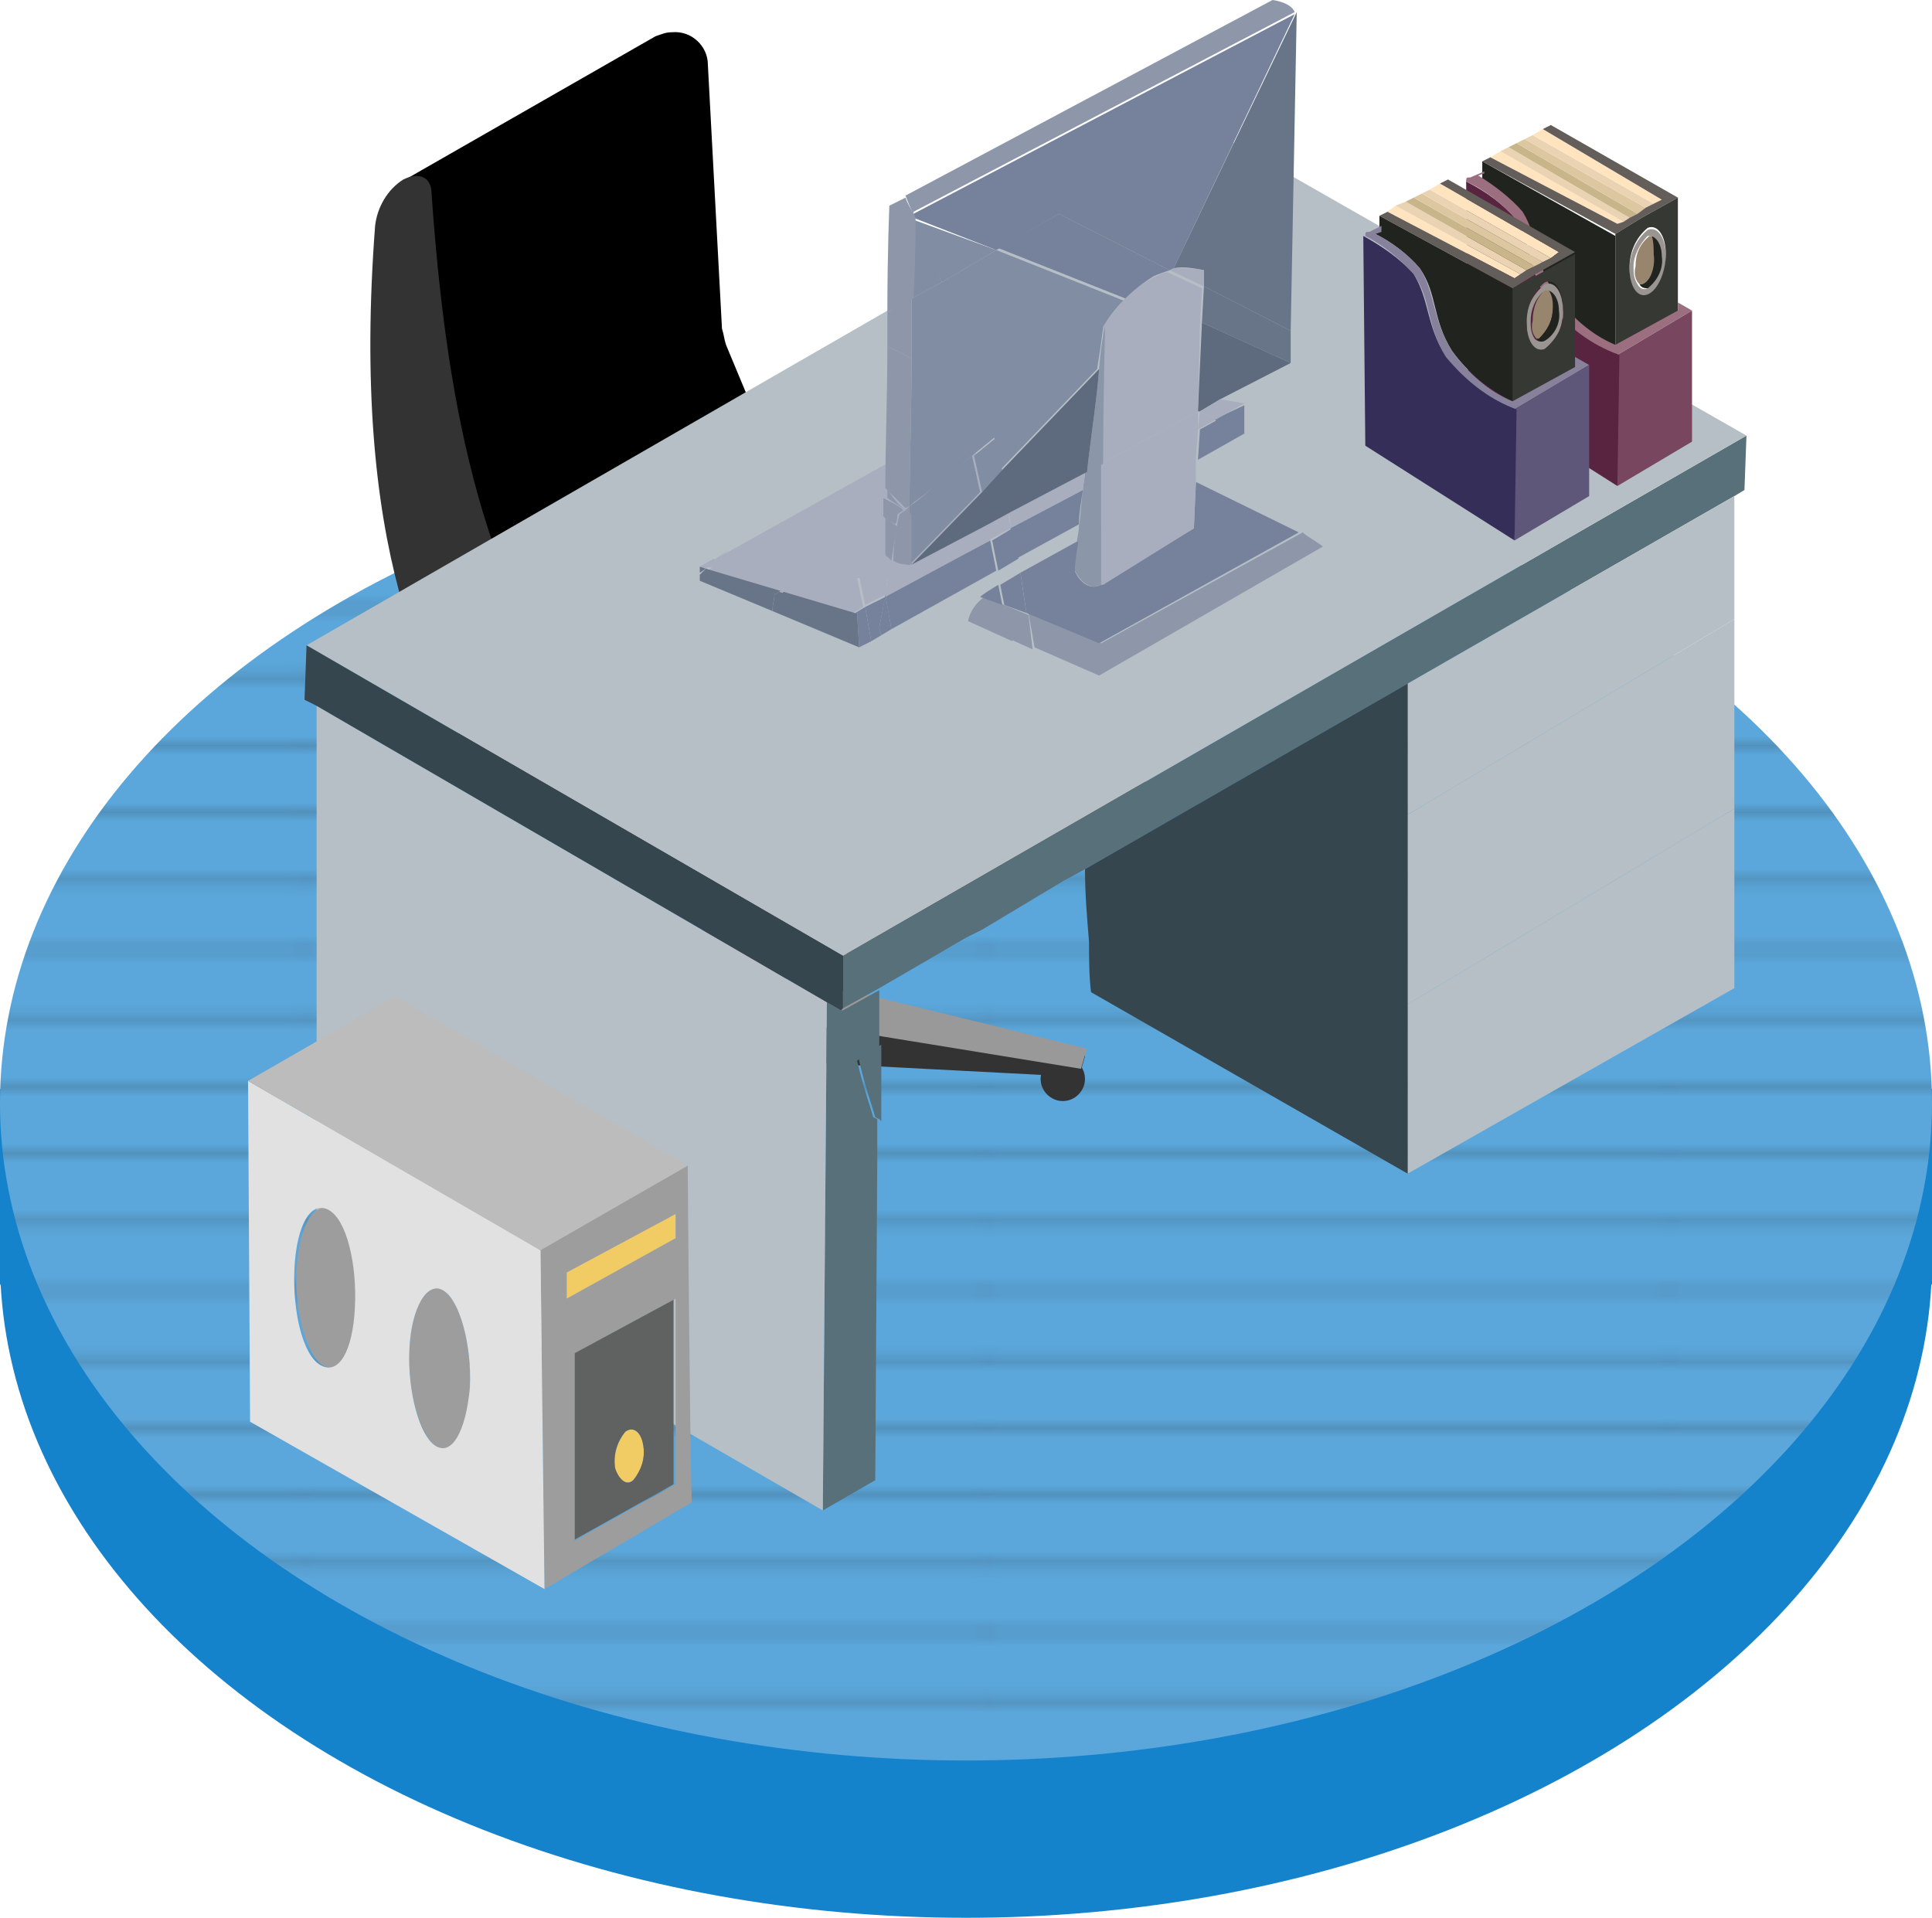
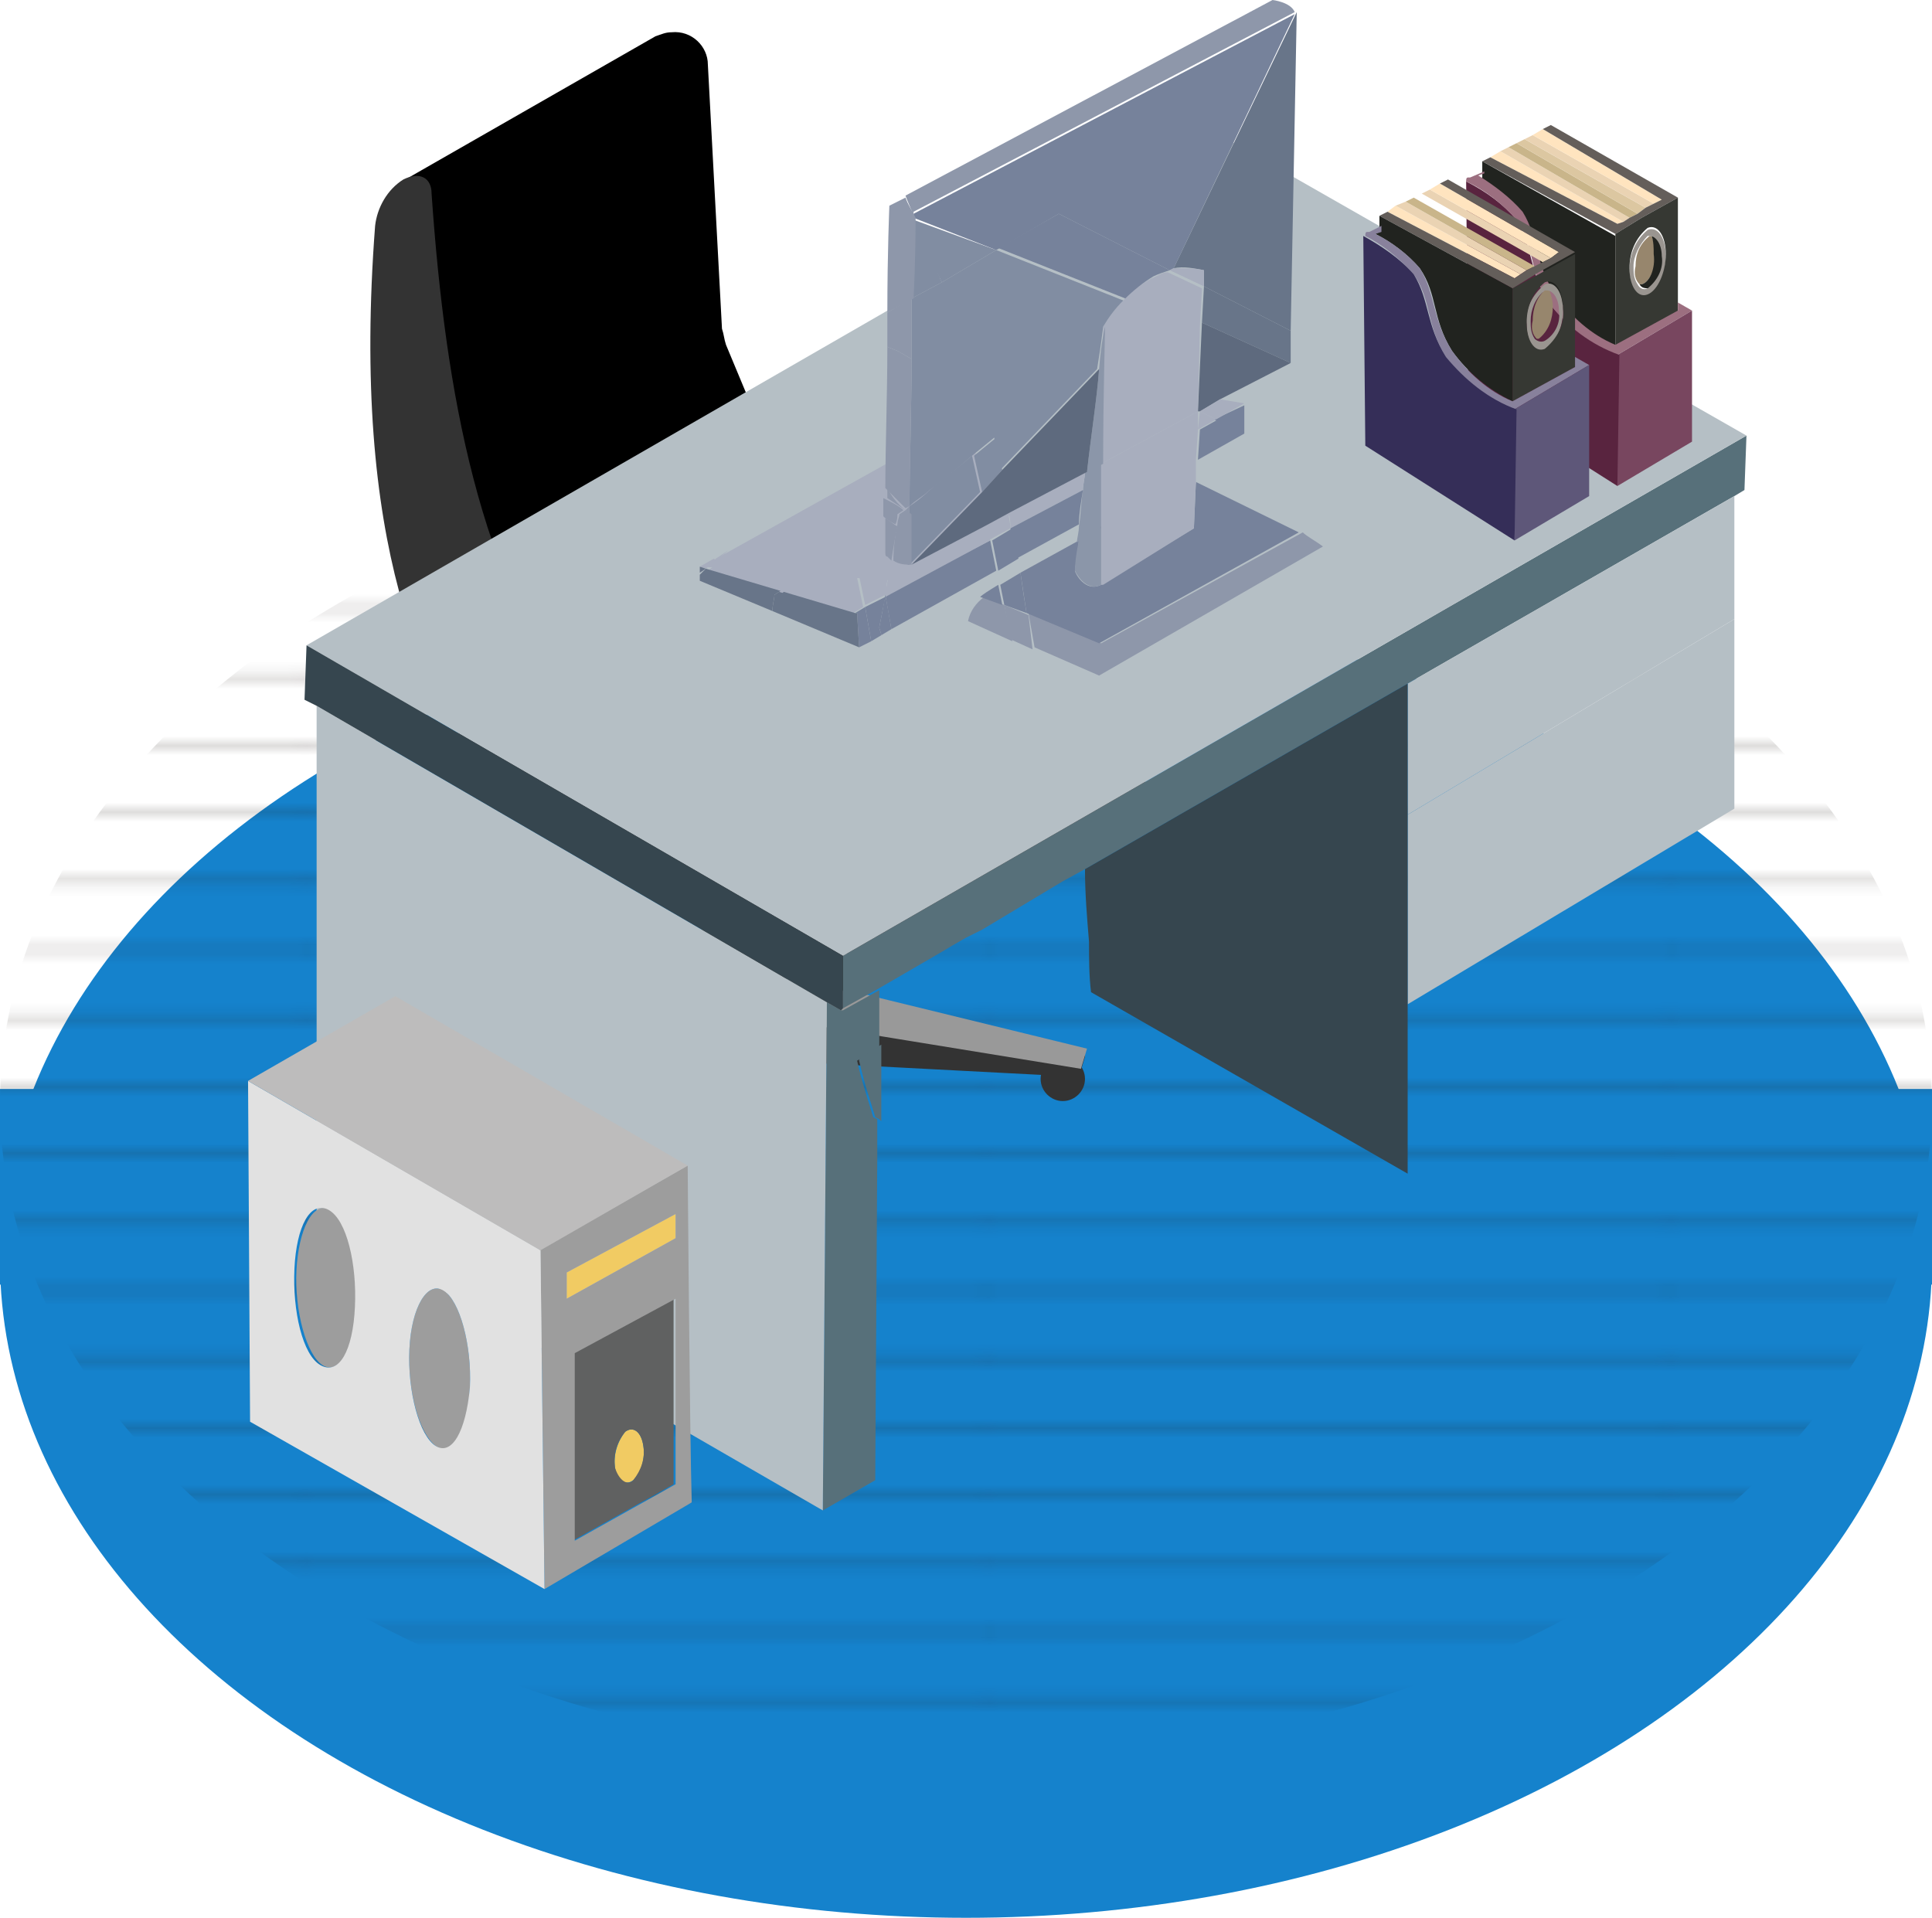
<svg xmlns="http://www.w3.org/2000/svg" xmlns:xlink="http://www.w3.org/1999/xlink" version="1.1" id="レイヤー_1" x="0px" y="0px" viewBox="0 0 95.8 95.1" style="enable-background:new 0 0 95.8 95.1;" xml:space="preserve">
  <style type="text/css">
	.st0{fill:none;}
	.st1{fill:none;stroke:#231815;stroke-width:0.72;}
	.st2{fill:#1582CC;}
	.st3{fill:#5BA7DB;}
	.st4{opacity:0.21;fill:url(#SVGID_1_);enable-background:new    ;}
	.st5{fill:#333333;}
	.st6{fill:#999999;}
	.st7{fill:#4D4D4D;}
	.st8{fill:#57707A;}
	.st9{fill:#B5BFC5;}
	.st10{fill:#36464F;}
	.st11{fill:#F1CB63;}
	.st12{fill:#606161;}
	.st13{fill:#9D9D9D;}
	.st14{fill:#E1E1E1;}
	.st15{fill:#BDBCBC;}
	.st16{fill:#FFE4BF;}
	.st17{fill:#EAD3B3;}
	.st18{fill:#C9B58A;}
	.st19{fill:#DCC7A1;}
	.st20{fill:#97866D;}
	.st21{fill:#21231F;}
	.st22{fill:#9A9590;}
	.st23{fill:#645E5A;}
	.st24{fill:#363833;}
	.st25{fill:#9C6F80;}
	.st26{fill:#78465F;}
	.st27{fill:#59243F;}
	.st28{fill:#88819C;}
	.st29{fill:#5E5779;}
	.st30{fill:#352E58;}
	.st31{fill:#8E97AA;}
	.st32{fill:#76829B;}
	.st33{fill:#687589;}
	.st34{fill:#5E6A7E;}
	.st35{fill:#838E93;}
	.st36{fill:#A8AEBE;}
	.st37{fill:#8B96A9;}
	.st38{fill:#818DA2;}
	.st39{fill:#171043;}
</style>
  <pattern x="-27.6" y="139.8" width="72" height="72" patternUnits="userSpaceOnUse" id="_10_lpi_10_" viewBox="72.2 -72 72 72" style="overflow:visible;">
    <g>
      <rect x="72.2" y="-72" class="st0" width="72" height="72" />
      <rect x="72.2" y="-72" class="st0" width="72" height="72" />
      <line class="st1" x1="144" y1="-68.4" x2="216.5" y2="-68.4" />
      <line class="st1" x1="144" y1="-54" x2="216.5" y2="-54" />
      <line class="st1" x1="144" y1="-39.6" x2="216.5" y2="-39.6" />
      <line class="st1" x1="144" y1="-25.2" x2="216.5" y2="-25.2" />
      <line class="st1" x1="144" y1="-10.8" x2="216.5" y2="-10.8" />
      <line class="st1" x1="144" y1="-61.2" x2="216.5" y2="-61.2" />
      <line class="st1" x1="144" y1="-46.8" x2="216.5" y2="-46.8" />
      <line class="st1" x1="144" y1="-32.4" x2="216.5" y2="-32.4" />
-       <line class="st1" x1="144" y1="-18" x2="216.5" y2="-18" />
      <line class="st1" x1="144" y1="-3.6" x2="216.5" y2="-3.6" />
      <line class="st1" x1="72" y1="-68.4" x2="144.5" y2="-68.4" />
      <line class="st1" x1="72" y1="-54" x2="144.5" y2="-54" />
      <line class="st1" x1="72" y1="-39.6" x2="144.5" y2="-39.6" />
      <line class="st1" x1="72" y1="-25.2" x2="144.5" y2="-25.2" />
      <line class="st1" x1="72" y1="-10.8" x2="144.5" y2="-10.8" />
      <line class="st1" x1="72" y1="-61.2" x2="144.5" y2="-61.2" />
      <line class="st1" x1="72" y1="-46.8" x2="144.5" y2="-46.8" />
      <line class="st1" x1="72" y1="-32.4" x2="144.5" y2="-32.4" />
      <line class="st1" x1="72" y1="-18" x2="144.5" y2="-18" />
      <line class="st1" x1="72" y1="-3.6" x2="144.5" y2="-3.6" />
      <line class="st1" x1="0" y1="-68.4" x2="72.5" y2="-68.4" />
      <line class="st1" x1="0" y1="-54" x2="72.5" y2="-54" />
      <line class="st1" x1="0" y1="-39.6" x2="72.5" y2="-39.6" />
      <line class="st1" x1="0" y1="-25.2" x2="72.5" y2="-25.2" />
      <line class="st1" x1="0" y1="-10.8" x2="72.5" y2="-10.8" />
      <line class="st1" x1="0" y1="-61.2" x2="72.5" y2="-61.2" />
      <line class="st1" x1="0" y1="-46.8" x2="72.5" y2="-46.8" />
      <line class="st1" x1="0" y1="-32.4" x2="72.5" y2="-32.4" />
      <line class="st1" x1="0" y1="-18" x2="72.5" y2="-18" />
      <line class="st1" x1="0" y1="-3.6" x2="72.5" y2="-3.6" />
    </g>
  </pattern>
  <g>
    <g id="レイヤー_2_1_">
      <g id="レイヤー_1-2">
        <ellipse class="st2" cx="47.9" cy="62.5" rx="47.9" ry="32.6" />
        <rect x="0" y="54" class="st2" width="95.8" height="9.7" />
-         <ellipse class="st3" cx="47.9" cy="54.7" rx="47.9" ry="32.6" />
        <pattern id="SVGID_1_" xlink:href="#_10_lpi_10_" patternTransform="matrix(0.47 0 0 -0.47 -4235.863 -10995.228)">
			</pattern>
        <ellipse class="st4" cx="47.9" cy="54.7" rx="47.9" ry="32.6" />
        <path class="st5" d="M23.7,56.2c0,0.6-0.5,1.1-1.1,1.1s-1.1-0.5-1.1-1.1s0.5-1.1,1.1-1.1h0C23.2,55.1,23.7,55.6,23.7,56.2     C23.7,56.2,23.7,56.2,23.7,56.2z" />
        <circle class="st5" cx="39.5" cy="61.2" r="1.1" />
        <path class="st5" d="M53.8,53.5c0,0.6-0.5,1.1-1.1,1.1c-0.6,0-1.1-0.5-1.1-1.1c0-0.6,0.5-1.1,1.1-1.1     C53.3,52.4,53.8,52.9,53.8,53.5C53.8,53.5,53.8,53.5,53.8,53.5z" />
        <circle class="st5" cx="44.5" cy="43.5" r="1.1" />
        <path class="st5" d="M26.4,45.5c0,0.6-0.5,1.1-1.1,1.1s-1.1-0.5-1.1-1.1c0-0.6,0.5-1.1,1.1-1.1c0,0,0,0,0,0     C25.9,44.4,26.4,44.9,26.4,45.5L26.4,45.5z" />
        <path class="st5" d="M40.1,50l5.3-7.1v-0.5h-1.6L37,49.1c-0.5,0-0.9,0-1.4,0.1l-10.1-5.1l-1.2,0.2v0.5l8.9,5.8     C33,50.9,33,51.2,33,51.5l-11.6,3.5v0.5l0.8,0.9l12.4-3.1c0.4,0.2,0.8,0.3,1.2,0.4l3,7.6l1.7-0.2v-0.5l-1.3-7.3     c0.2-0.1,0.4-0.2,0.5-0.3c0.2-0.1,0.3-0.2,0.4-0.3l13.4,0.7l0.3-1V52l-13.1-1.3C40.6,50.4,40.4,50.2,40.1,50z" />
        <path class="st6" d="M40.1,48.1l5.3-5.7l-1.6-0.5L37,47.2c-0.5,0-0.9,0-1.4,0.1l-10.1-3.7l-1.2,0.7l8.9,4.4     C33,49,33,49.3,33,49.6l-11.6,5.4l0.8,0.9l12.4-4.5c0.4,0.2,0.8,0.3,1.2,0.4l3,9l1.7-0.2l-1.3-9.2c0.2-0.1,0.4-0.2,0.5-0.3     c0.2-0.1,0.3-0.2,0.4-0.3L53.6,53l0.3-1l-13.1-3.2C40.6,48.6,40.4,48.3,40.1,48.1z" />
        <path class="st7" d="M38.7,39.1c-0.1-0.1-0.2-0.2-0.3-0.3c-0.9-0.5-2.1-0.5-3,0c-0.1,0.1-0.2,0.2-0.3,0.3h-0.3v10     c0,0.4,0.3,0.7,0.6,0.9c0.9,0.5,2.1,0.5,3,0c0.4-0.2,0.6-0.5,0.6-0.9v-10H38.7z" />
        <path class="st7" d="M38.4,38.2c0.5,0.1,0.8,0.6,0.7,1.1c-0.1,0.3-0.3,0.6-0.7,0.7c-0.9,0.5-2.1,0.5-3,0     c-0.5-0.2-0.7-0.7-0.6-1.2c0.1-0.3,0.3-0.5,0.6-0.6C36.3,37.8,37.4,37.8,38.4,38.2z" />
        <path class="st6" d="M39.5,32c-0.4-0.4-0.9-0.6-1.4-0.8c-0.8-0.2-1.7-0.2-2.6,0c-0.5,0.1-1,0.4-1.4,0.8h-0.4v7.6     c0,0.7,0.6,1.3,1.8,1.6c0.9,0.3,1.8,0.3,2.7,0c1.2-0.3,1.8-1,1.8-1.6V32H39.5z" />
        <path class="st7" d="M38.2,30.4c2.3,0.7,2.3,2.6,0,3.3c-0.9,0.3-1.8,0.3-2.7,0c-2.3-0.7-2.3-2.6,0-3.3     C36.4,30.1,37.3,30.1,38.2,30.4z" />
        <path d="M41.6,49.2l14.8-8.6c0.3-0.2,0.4-0.5,0.4-0.9v-2c-0.1-1-0.6-1.8-1.4-2.4L39,26c-0.3-0.2-0.7-0.2-1-0.1l-14.7,8.6     L41.6,49.2z" />
        <path class="st5" d="M24.2,39.8l16.4,9.4c0.8,0.4,1.4,0.1,1.4-0.8v-2c-0.1-1-0.6-1.8-1.4-2.4l-16.4-9.4c-0.8-0.4-1.4-0.1-1.4,0.8     v2C22.9,38.4,23.4,39.2,24.2,39.8z" />
        <path d="M40,26.7l-4-9.6c-0.1-0.3-0.1-0.5-0.2-0.8L35.1,3.2c0-0.9-0.8-1.7-1.8-1.6c-0.3,0-0.5,0.1-0.8,0.2L20.1,8.9     C20.1,9,20,9,19.9,9.1c-3.5,4.3,1.6,8,2.8,23.8c0.1,0.9,0.6,1.8,1.4,2.3c0.3,0.2,0.7,0.2,1,0.1L40,26.7z" />
        <path class="st5" d="M27.8,37.8l-2,1.2c-0.4,0.3-0.9,0.3-1.3-0.1c-3.5-4.3-7.1-12-5.9-27.7c0.1-0.9,0.6-1.8,1.4-2.3     c0.8-0.4,1.4-0.1,1.4,0.7c0.7,10.1,2.4,19,7.3,25.7C29.3,35.9,28.7,37.3,27.8,37.8z" />
        <polygon class="st8" points="47.2,46.9 46.7,47.2 43.6,49 41.8,50 41.8,47.4 86.6,21.6 86.5,24.3 86,24.6 69.8,33.9 53.8,43.1      52.7,43.7 48.7,46.1 47.9,46.5 47.9,46.5    " />
        <polygon class="st9" points="86.6,21.6 41.8,47.4 41.8,47.4 15.2,32 59.8,6.3    " />
-         <polygon class="st9" points="86,40.1 86,49 69.8,58.2 69.8,49.8    " />
        <polygon class="st9" points="86,30.7 86,40.1 69.8,49.8 69.8,40.4    " />
        <polygon class="st9" points="86,24.6 86,30.7 69.8,40.4 69.8,33.9    " />
        <path class="st10" d="M69.8,49.8v8.4l-15.7-9c-0.1-0.8-0.1-1.7-0.1-2.5c-0.1-1.2-0.2-2.4-0.2-3.6l16-9.2L69.8,49.8L69.8,49.8z" />
        <path class="st8" d="M43.4,55.4c-0.2-0.7-0.5-1.5-0.8-2.8v-0.1l1.1-0.7v3.8l-0.1-0.1L43.4,55.4z" />
        <path class="st8" d="M43.5,55.6v1.2l0,0C43.5,56.5,43.5,56,43.5,55.6L43.5,55.6z" />
        <path class="st8" d="M42.5,52.6c0.3,1.3,0.6,2.1,0.8,2.8l0.2,0.1c0,0.5,0,0.9,0,1.2l0,0v0.8l-0.1,15.9l-2.6,1.5L41,49.7l0.7,0.4     h0.1l1.8-1v2.8L42.5,52.6L42.5,52.6z" />
        <polygon class="st9" points="41,49.7 40.8,74.9 15.7,60.4 15.7,35    " />
        <polygon class="st10" points="41,49.7 15.7,35 15.1,34.7 15.1,34.7 15.2,32 41.8,47.4 41.8,47.4 41.8,50 41.7,50.1    " />
        <path class="st11" d="M31.9,71.7c0.1,0.6-0.1,1.3-0.5,1.7c-0.4,0.3-0.8,0-0.9-0.6c-0.1-0.6,0.1-1.3,0.5-1.8     C31.4,70.7,31.8,71,31.9,71.7z" />
        <path class="st12" d="M31.4,73.4c0.4-0.5,0.6-1.1,0.5-1.7c-0.1-0.7-0.5-1-0.9-0.7c-0.4,0.5-0.6,1.1-0.5,1.8     C30.7,73.4,31.1,73.7,31.4,73.4z M33.4,73.6l-5,2.8v-9.3l5-2.7V73.6z" />
        <polygon class="st11" points="33.5,60.2 33.5,61.4 28.1,64.4 28.1,63.1    " />
        <path class="st13" d="M16.4,60c0.8,0.5,1.4,2.7,1.3,4.8s-0.9,3.4-1.7,2.9s-1.4-2.7-1.3-4.7S15.5,59.5,16.4,60z" />
        <path class="st13" d="M22,64c0.8,0.5,1.4,2.7,1.3,4.8s-0.9,3.5-1.7,2.9s-1.4-2.7-1.3-4.8S21.2,63.5,22,64z" />
        <path class="st13" d="M33.5,61.4v-1.2l-5.4,2.9v1.3L33.5,61.4z M33.5,73.6v-9.2l-5,2.7v9.3L33.5,73.6z M34.1,57.8     c0,0,0.1,13.3,0.2,16.7L27,78.8L26.8,62h-0.1L34.1,57.8z" />
        <path class="st14" d="M26.8,62L26.8,62L27,78.8l-14.6-8.3l-0.1-16.9L26.8,62z M23.3,68.8c0.1-2.1-0.5-4.3-1.3-4.8     s-1.6,0.8-1.7,2.9s0.5,4.3,1.3,4.8S23.1,71,23.3,68.8L23.3,68.8z M17.6,64.8c0.1-2.1-0.4-4.3-1.3-4.8s-1.6,0.8-1.7,2.9     s0.4,4.3,1.3,4.8S17.5,67,17.6,64.8L17.6,64.8z" />
        <polygon class="st15" points="19.6,49.4 34.1,57.8 26.8,62 12.3,53.6    " />
        <polygon class="st16" points="80.2,11.1 80.5,11 74.4,7.5 73.9,7.8 73.9,7.8    " />
        <polygon class="st17" points="80.8,10.8 74.8,7.3 74.4,7.5 80.5,11    " />
        <polygon class="st18" points="81.2,10.6 75.2,7.1 74.8,7.3 80.8,10.8    " />
        <polygon class="st19" points="81.6,10.3 81.6,10.3 75.6,6.9 75.2,7.1 81.2,10.6    " />
        <polygon class="st17" points="81.6,10.3 82,10.1 76,6.7 75.6,6.9 81.6,10.3    " />
        <polygon class="st16" points="82.4,9.9 76.5,6.4 76,6.7 82,10.1    " />
        <path class="st20" d="M81.3,14.1c0,0,0.1,0,0.1,0c0.4-0.1,0.7-0.8,0.7-1.5c0-0.3-0.1-0.6-0.2-0.9c0,0-0.1,0-0.1,0     c-0.5,0.4-0.7,0.9-0.7,1.5C81,13.6,81.1,13.9,81.3,14.1z" />
        <path class="st21" d="M81.4,14.1c0,0-0.1,0-0.1,0c0.1,0.2,0.3,0.2,0.5,0.2c0.5-0.4,0.7-1,0.7-1.6c0-0.6-0.2-1.1-0.6-1     C82,12,82,12.3,82,12.6C82.1,13.3,81.8,14,81.4,14.1z" />
        <path class="st22" d="M81.7,14.7c0.5-0.2,0.9-1.1,0.9-2s-0.4-1.5-0.9-1.3c-0.6,0.5-0.9,1.2-0.9,2C80.8,14.3,81.2,14.9,81.7,14.7z      M81.7,11.7c0,0,0.1,0,0.1,0c0.3,0,0.6,0.4,0.6,1c0.1,0.6-0.2,1.2-0.7,1.6c-0.2,0.1-0.4,0-0.5-0.2c-0.2-0.3-0.2-0.6-0.2-0.9     C81,12.7,81.3,12.1,81.7,11.7z" />
        <polygon class="st23" points="81.4,10.8 83.2,9.8 83.2,9.8 76.9,6.2 76.5,6.4 82.4,9.9 82,10.1 81.6,10.3 81.2,10.6 80.8,10.8      80.5,11 80.2,11.1 73.9,7.8 73.9,7.8 73.5,8 80.1,11.6    " />
        <path class="st24" d="M80.1,11.6L80.1,11.6v5.6l3.1-1.7l0,0V9.8l-1.8,1L80.1,11.6z M81.7,11.3c0.5-0.2,0.9,0.4,0.9,1.3     s-0.4,1.8-0.9,2s-0.9-0.4-0.9-1.3C80.8,12.5,81.1,11.8,81.7,11.3z" />
        <path class="st21" d="M73.3,8.9c0.8,0.4,1.6,1,2.2,1.8c0.9,1.3,0.6,2.5,1.6,4.1c0.8,1.1,1.8,1.9,3,2.5v-5.6l0,0L73.5,8v0.5v0.3     L73.3,8.9z" />
        <path class="st25" d="M75.2,10.9c0.9,1.3,0.6,2.5,1.6,4.1c0.9,1.2,2,2.1,3.4,2.6l3.7-2.2l0,0L83.2,15v0.4l0,0l-3.1,1.7     c-1.2-0.5-2.2-1.4-3-2.5c-1-1.6-0.8-2.8-1.6-4.1c-0.6-0.7-1.4-1.3-2.2-1.8l0.3-0.1V8.5l-0.7,0.3l0,0h-0.1l0,0     c-0.1,0-0.1,0.1-0.1,0.2C73.6,9.4,74.5,10.1,75.2,10.9z" />
        <polygon class="st26" points="83.9,15.4 80.2,17.6 80.2,24.1 83.9,21.9    " />
        <path class="st27" d="M76.8,15c-1-1.6-0.8-2.8-1.6-4.1c-0.7-0.8-1.5-1.4-2.5-1.9l0.1,10.4l7.4,4.7l0.1-6.5     C78.9,17.1,77.7,16.2,76.8,15z" />
        <polygon class="st16" points="75.1,13.8 75.4,13.6 69.2,10.2 68.8,10.5 68.8,10.5    " />
        <polygon class="st17" points="75.7,13.4 69.7,10 69.2,10.2 75.4,13.6    " />
        <polygon class="st18" points="76.1,13.2 70.1,9.8 69.7,10 75.7,13.4    " />
-         <polygon class="st19" points="76.5,13 76.5,13 70.5,9.6 70.1,9.8 76.1,13.2    " />
        <polygon class="st17" points="76.5,13 76.9,12.8 70.9,9.4 70.5,9.6 76.5,13    " />
        <polygon class="st16" points="77.3,12.5 71.4,9.1 70.9,9.4 76.9,12.8    " />
        <path class="st20" d="M76.2,16.8h0.1c0.5-0.4,0.7-1,0.7-1.6c0-0.3-0.1-0.6-0.2-0.9h-0.1c-0.5,0.4-0.7,1-0.7,1.6     C75.9,16.3,76,16.6,76.2,16.8z" />
-         <path class="st21" d="M76.3,16.8h-0.1c0.1,0.2,0.3,0.2,0.5,0.1c0.5-0.4,0.7-0.9,0.7-1.5c0-0.6-0.2-1.1-0.6-1     c0.2,0.3,0.2,0.6,0.2,0.9C77,15.9,76.7,16.4,76.3,16.8z" />
        <path class="st22" d="M76.6,17.4c0.6-0.5,0.9-1.2,0.9-2c0-0.9-0.4-1.5-0.9-1.3c-0.6,0.5-1,1.2-0.9,2C75.7,17,76.1,17.5,76.6,17.4     z M76.6,14.4h0.1c0.3,0,0.6,0.4,0.6,1c0.1,0.6-0.2,1.2-0.7,1.5c-0.2,0.1-0.4,0-0.5-0.1c-0.2-0.3-0.2-0.6-0.2-0.9     C75.9,15.4,76.1,14.8,76.6,14.4z" />
        <polygon class="st23" points="76.3,13.5 78.1,12.5 78.1,12.5 71.8,8.9 71.4,9.1 77.3,12.5 76.9,12.8 76.5,13 76.1,13.2      75.7,13.4 75.4,13.6 75.1,13.8 68.8,10.5 68.8,10.5 68.4,10.7 75,14.3    " />
        <path class="st24" d="M75,14.3L75,14.3v5.6l3.1-1.7l0,0v-5.6l-1.8,1L75,14.3z M76.6,14c0.5-0.2,0.9,0.4,0.9,1.3     c0.1,0.8-0.3,1.5-0.9,2c-0.5,0.2-0.9-0.4-0.9-1.3C75.7,15.2,76,14.5,76.6,14L76.6,14z" />
        <path class="st21" d="M68.2,11.6c0.8,0.4,1.6,1,2.2,1.7c0.9,1.3,0.6,2.5,1.6,4.1c0.8,1.1,1.8,1.9,3,2.5v-5.6l0,0l-6.6-3.6v0.5     v0.3L68.2,11.6z" />
        <path class="st28" d="M70.1,13.6c0.9,1.3,0.6,2.5,1.6,4.1c0.9,1.2,2.1,2.1,3.4,2.6l3.7-2.2l0,0l-0.7-0.4v0.5l0,0L75,19.9     c-1.2-0.5-2.2-1.4-3-2.5c-1-1.6-0.8-2.8-1.6-4.1c-0.6-0.7-1.4-1.3-2.2-1.7l0.3-0.1v-0.3l-0.6,0.3l0,0h-0.1l0,0     c-0.1,0-0.1,0.1-0.1,0.2C68.5,12.1,69.4,12.8,70.1,13.6z" />
        <polygon class="st29" points="78.8,18.1 75.1,20.3 75.1,26.8 78.8,24.6    " />
        <path class="st30" d="M71.7,17.7c-1-1.6-0.8-2.8-1.6-4.1c-0.7-0.8-1.6-1.4-2.5-1.9l0.1,10.4l7.4,4.7l0.1-6.5     C73.8,19.8,72.6,18.8,71.7,17.7z" />
        <path class="st31" d="M65.6,27.1l-11.1,6.4l-3.2-1.4l-0.3-1.7l3.6,1.5l10-5.5l0,0C64.8,26.6,65.2,26.8,65.6,27.1z" />
        <path class="st32" d="M64.4,26.4l-9.9,5.5l-3.6-1.5c-0.1-0.7-0.2-1.3-0.3-2l2.9-1.6c-0.1,0.9-0.2,1.4-0.2,1.5s0.5,1.1,1.3,0.7     l0,0l0.1-0.1l4.5-2.7l0.1-2.3L64.4,26.4L64.4,26.4z" />
        <path class="st33" d="M64.3,0.6L64,16.4l-4.3-2.2v-0.8c-0.5-0.1-1-0.2-1.5-0.1L64.3,0.6L64.3,0.6z" />
        <path class="st32" d="M64.2,0.7l-6,12.6L58,13.4l-5.5-2.8l-3.1,1.8l-4.1-1.6l0,0v-0.2L64.2,0.7L64.2,0.7z" />
        <path class="st31" d="M64.2,0.6l-18.9,9.9v0.2c-0.1-0.3-0.3-0.7-0.4-1L63.1,0C63.1,0,64,0.1,64.2,0.6z" />
        <polygon class="st33" points="64,16.4 64,18 59.6,16 59.7,14.2    " />
        <polygon class="st34" points="60.5,19.8 59.5,20.4 59.4,20.4 59.6,16 64,18    " />
        <path class="st35" d="M61.7,21.5L61.7,21.5L61.7,21.5L61.7,21.5z" />
        <path class="st32" d="M61.7,20.1v1.4h-0.1l-1.4-0.7L61.7,20.1L61.7,20.1z" />
        <path class="st35" d="M61.7,20L61.7,20L61.7,20L61.7,20z" />
        <path class="st36" d="M60.5,19.8l1.2,0.2l-1.4,0.8l-0.8-0.4L60.5,19.8z" />
        <path class="st32" d="M61.7,21.5l-2.3,1.3l0.1-1.5l0.9-0.5L61.7,21.5z" />
        <path class="st36" d="M59.7,13.4v0.8L58,13.4l0.2-0.1C58.8,13.3,59.3,13.3,59.7,13.4z" />
        <path class="st36" d="M59.4,20.4L59.4,20.4L54.6,23c0-3.3,0.1-6.8,0.1-6.8c0.3-0.5,0.6-0.9,1-1.3c0.4-0.5,0.9-0.8,1.4-1.1     c0.3-0.1,0.5-0.3,0.8-0.3l1.7,0.8l-0.1,1.8L59.4,20.4z" />
        <path class="st36" d="M59.5,20.4l0.8,0.4l-0.9,0.5L59.5,20.4L59.5,20.4z" />
        <polygon class="st34" points="59.5,20.4 59.4,20.4 59.4,20.4    " />
        <path class="st36" d="M59.4,21.3l-0.1,1.5v1.2l-0.5-0.2l-4.2,2.4c0-1,0-2,0-3.2l4.8-2.6L59.4,21.3z" />
        <path class="st36" d="M59.3,23.9l-0.1,2.3L54.7,29l-0.1,0c0-0.1,0-1.3,0-2.9l4.2-2.4L59.3,23.9z" />
        <path class="st32" d="M52.5,10.6l5.5,2.8c-0.3,0.1-0.6,0.2-0.8,0.3c-0.5,0.3-1,0.7-1.4,1.1l-6.3-2.5L52.5,10.6z" />
        <path class="st37" d="M54.8,16.2c0,0-0.1,3.5-0.1,6.8l-0.8,0.4c0.2-1.8,0.5-3.7,0.6-5.1S54.8,16.2,54.8,16.2z" />
        <path class="st35" d="M54.7,29L54.7,29L54.7,29L54.7,29z" />
        <path class="st37" d="M53.7,24.3c0-0.3,0.1-0.6,0.1-0.9l0.8-0.4c0,1.1,0,2.2,0,3.2l-1.2,0.7c0-0.2,0.1-0.5,0.1-0.8     C53.6,25.5,53.6,24.9,53.7,24.3z" />
        <path class="st37" d="M54.6,26.1c0,1.6,0,2.8,0,2.9c-0.8,0.4-1.3-0.7-1.3-0.7s0-0.6,0.2-1.5L54.6,26.1z" />
        <path class="st36" d="M50,25.4l3.8-2c0,0.3-0.1,0.6-0.1,0.9l-3.6,1.9C50.1,25.9,50.1,25.7,50,25.4z" />
        <path class="st32" d="M53.7,24.3c-0.1,0.6-0.2,1.2-0.2,1.7l-3.1,1.7c-0.1-0.5-0.2-1-0.3-1.5L53.7,24.3z" />
        <path class="st31" d="M51.2,32.2l-1.1-0.5L49.8,30l1.2,0.5L51.2,32.2z" />
        <path class="st32" d="M50.9,30.4L49.8,30l-0.2-1l1-0.6C50.7,29.1,50.8,29.8,50.9,30.4z" />
        <path class="st32" d="M50.2,26.2c0.1,0.5,0.2,1,0.3,1.5l-1,0.6l-0.3-1.5L50.2,26.2z" />
        <path class="st31" d="M49.8,30l0.4,1.8l-2.2-1c0.1-0.5,0.4-0.9,0.8-1.2L49.8,30z" />
        <path class="st32" d="M49.5,29l0.2,1l-1.1-0.4l0,0C48.7,29.5,49,29.3,49.5,29z" />
        <path class="st38" d="M49.4,12.4L46.7,14c-0.5-1-0.9-2-1.4-3.1l0,0L49.4,12.4z" />
        <path class="st32" d="M49.1,26.8l0.3,1.5l-5.2,2.9c-0.1-0.6-0.2-1.1-0.3-1.7L49.1,26.8z" />
        <path class="st36" d="M48.9,26l0.2,0.8l-5.2,2.8c0-0.1,0-0.1,0-0.2c0.1-0.5,0.2-1.1,0.3-1.5c0.3,0.2,0.6,0.3,0.9,0.2v0.1h0.1     L48.9,26z" />
        <path class="st32" d="M45.4,10.8L45.4,10.8L45.4,10.8z" />
        <path class="st36" d="M44,27.6c0.1,0.1,0.1,0.1,0.2,0.2c-0.1,0.5-0.2,1-0.3,1.5c-0.1-0.5-0.2-1-0.3-1.5     C43.7,27.7,43.9,27.7,44,27.6z" />
        <path class="st32" d="M43.9,29.5c0.1,0.5,0.2,1.1,0.3,1.7l-0.5,0.3c0-0.1-0.1-0.3-0.1-0.4C43.7,30.6,43.8,30.1,43.9,29.5     L43.9,29.5z" />
        <path class="st36" d="M43.9,29.3c0,0.1,0,0.1,0,0.2l-0.1,0C43.8,29.5,43.8,29.4,43.9,29.3L43.9,29.3z" />
        <path class="st36" d="M42.9,27.7c0.2,0.1,0.5,0.2,0.8,0.1c0.1,0.5,0.2,1,0.3,1.5l0,0c0,0.1,0,0.2-0.1,0.2l-1,0.5l-0.6-2.9     C42.5,27.3,42.7,27.5,42.9,27.7z" />
        <polygon class="st36" points="34.8,28.1 47,21.3 51.2,24.9 44.4,28.8    " />
        <path class="st36" d="M43.9,26.6c0,0.4,0,0.6,0,0.7c-0.1-0.1-0.2-0.2-0.4-0.3s-0.1-0.4-0.1-0.6C43.6,26.5,43.7,26.6,43.9,26.6z" />
        <path class="st36" d="M43.9,27.4L43.9,27.4c0,0.1,0.1,0.2,0.1,0.2c-0.1,0.1-0.2,0.1-0.3,0.1c0-0.2-0.1-0.5-0.1-0.7     C43.6,27.2,43.7,27.3,43.9,27.4z" />
        <path class="st32" d="M43.6,31.1c0,0.1,0.1,0.3,0.1,0.4l-0.5,0.3l-0.3-1.7l1-0.5C43.8,30.1,43.7,30.6,43.6,31.1z" />
        <path class="st36" d="M42.7,26.3c0.3,0.2,0.6,0.5,0.8,0.8c0,0.2,0.1,0.5,0.1,0.7c-0.3,0.1-0.5,0-0.8-0.1     c-0.2-0.2-0.4-0.3-0.6-0.5l-0.1-0.6L42.7,26.3L42.7,26.3z" />
        <path class="st36" d="M43.4,26.5c0,0.2,0.1,0.4,0.1,0.6c-0.3-0.3-0.5-0.5-0.8-0.8C42.9,26.3,43.1,26.4,43.4,26.5z" />
        <path class="st32" d="M42.9,30.1l0.3,1.7l-0.6,0.3l0,0l-0.1-1.7h-0.1L42.9,30.1z" />
        <path class="st36" d="M42.2,27.2l0.6,2.9l-0.5,0.3l-3.7-1.1c0.4-0.3,0.9-0.6,1.3-1c0.6-0.5,1.2-0.9,1.7-1.4     C41.9,27,42.1,27.1,42.2,27.2z" />
        <path class="st35" d="M42.5,32.1L42.5,32.1L42.5,32.1z" />
        <path class="st33" d="M42.4,30.4h0.1l0.1,1.7l-4.3-1.8c0-0.3,0.1-0.6,0.1-0.8l0.3-0.2L42.4,30.4z" />
        <path class="st36" d="M42.2,27.2c-0.2-0.1-0.3-0.2-0.5-0.3l0.4-0.3L42.2,27.2z" />
        <path class="st36" d="M37.9,27.9c0.6,0,1.1-0.3,1.4-0.8c0.7-0.1,1.3-0.4,2-0.4c0.2,0.1,0.4,0.2,0.5,0.3c-0.6,0.5-1.1,0.9-1.7,1.4     c-0.4,0.3-0.9,0.7-1.3,1l-3.7-1.1l0.5-0.4c0.2-0.2,0.4-0.3,0.6-0.5l0,0l1.1,0.4L37.9,27.9L37.9,27.9z" />
        <path class="st39" d="M39.5,10.2v0.1l0,0V10.2z" />
        <path class="st33" d="M35,28.2l3.7,1.1l-0.3,0.2c0,0.2-0.1,0.5-0.1,0.8l-3.6-1.5v-0.3L35,28.2z" />
        <path class="st36" d="M38,27.4c-0.1-0.1-0.1-0.2-0.2-0.3c0.5,0.1,0.9,0.1,1.4,0c-0.3,0.5-0.8,0.8-1.4,0.8l0,0l-0.5-0.1     c-0.2-0.2-0.3-0.4-0.3-0.7C37.3,27.2,37.6,27.3,38,27.4z" />
        <path class="st35" d="M36.2,27.3L36.2,27.3z" />
        <path class="st36" d="M36.1,27.3c-0.2,0.2-0.4,0.3-0.6,0.5l0,0v-0.1L36.1,27.3z" />
        <path class="st36" d="M35.5,27.8L35.5,27.8L35,28.2l-0.3-0.1l0.7-0.4L35.5,27.8z" />
        <path class="st33" d="M34.7,28.1l0.3,0.1l-0.3,0.2L34.7,28.1z" />
        <path class="st38" d="M46.7,14l2.7-1.6l6.3,2.5c-0.4,0.4-0.7,0.8-1,1.3c0,0-0.1,0.9-0.3,2.1l-4.8,5c-0.1-0.5-0.2-1.1-0.3-1.6     l-1.1,0.9c-0.7,0.6-1.4,1.2-2.1,1.7c-0.3,0.3-0.7,0.5-1,0.8c0-2,0.1-4.8,0.1-7.3c0-1.1,0-2.1,0-3L46.7,14z" />
        <path class="st36" d="M50,25.4c0,0.2,0.1,0.5,0.1,0.8l-1.1,0.6L48.9,26L50,25.4z" />
        <path class="st38" d="M49.7,23.3l-1,1.1l-0.4-1.8l1.1-0.9C49.5,22.2,49.5,22.8,49.7,23.3z" />
        <path class="st38" d="M45.1,25.5L45.1,25.5v-0.4c0.3-0.2,0.7-0.5,1-0.8c0.7-0.6,1.4-1.1,2.1-1.7l0.4,1.8l-3.5,3.6h-0.1V28     C45.1,27.7,45.1,26.8,45.1,25.5L45.1,25.5z" />
        <path class="st38" d="M46.7,14l-1.5,0.8c0-1.9,0.1-3.5,0.1-4l0,0C45.8,11.9,46.3,13,46.7,14z" />
        <path class="st31" d="M45.4,10.8L45.4,10.8c0,0.5,0,2-0.1,4L44,15.5c0-3,0.1-5.3,0.1-5.3l0.8-0.4C45,10.1,45.2,10.4,45.4,10.8z" />
        <path class="st31" d="M44,15.5l1.2-0.7c0,0.9,0,2,0,3l-0.7-0.4l-0.5-0.2C44,16.6,44,16.1,44,15.5z" />
        <path class="st31" d="M45.2,17.8c0,2.6-0.1,5.3-0.1,7.3l-0.2,0.1c-0.3-0.3-0.7-0.7-1-1c0-2,0.1-4.6,0.1-7l0.5,0.2L45.2,17.8z" />
        <path class="st38" d="M45.1,25.5L45.1,25.5L45.1,25.5z" />
        <path class="st31" d="M45.1,25.1v0.4l-0.2-0.2L45.1,25.1z" />
        <path class="st31" d="M45.1,25.5L45.1,25.5l-0.3-0.2l0,0L45.1,25.5z" />
        <path class="st31" d="M44.5,26c0-0.2,0.1-0.4,0.1-0.5l0.3-0.2l0.3,0.2c0,1.3,0,2.2,0,2.5c-0.3,0-0.6,0-0.9-0.2     C44.3,27.1,44.4,26.5,44.5,26z" />
        <path class="st31" d="M44.9,25.3L44.9,25.3c-0.3-0.2-0.6-0.4-0.9-0.6c0-0.1,0-0.3,0-0.5C44.2,24.6,44.5,25,44.9,25.3z" />
        <path class="st31" d="M44.8,25.3l-0.3,0.2c0,0.1,0,0.3-0.1,0.5c-0.2-0.1-0.4-0.2-0.6-0.4c0-0.3,0-0.6,0-0.9     C44.2,24.9,44.6,25.1,44.8,25.3z" />
        <path class="st31" d="M43.9,27.4c0-0.1,0-0.4,0-0.7s0-0.6,0-1c0.2,0.1,0.4,0.3,0.6,0.4c-0.1,0.5-0.2,1-0.3,1.7     c-0.1-0.1-0.1-0.1-0.2-0.2C43.9,27.6,43.9,27.5,43.9,27.4L43.9,27.4z" />
        <path class="st36" d="M43.4,26.5c-0.2-0.1-0.5-0.1-0.7-0.2l-0.1-0.1l0.7-0.5C43.4,25.9,43.4,26.2,43.4,26.5z" />
        <path class="st34" d="M49.7,23.3l-1,1.1l-3.5,3.6l3.8-2l1.1-0.6l3.8-2c0.2-1.8,0.5-3.7,0.6-5.1L49.7,23.3z" />
      </g>
    </g>
  </g>
</svg>